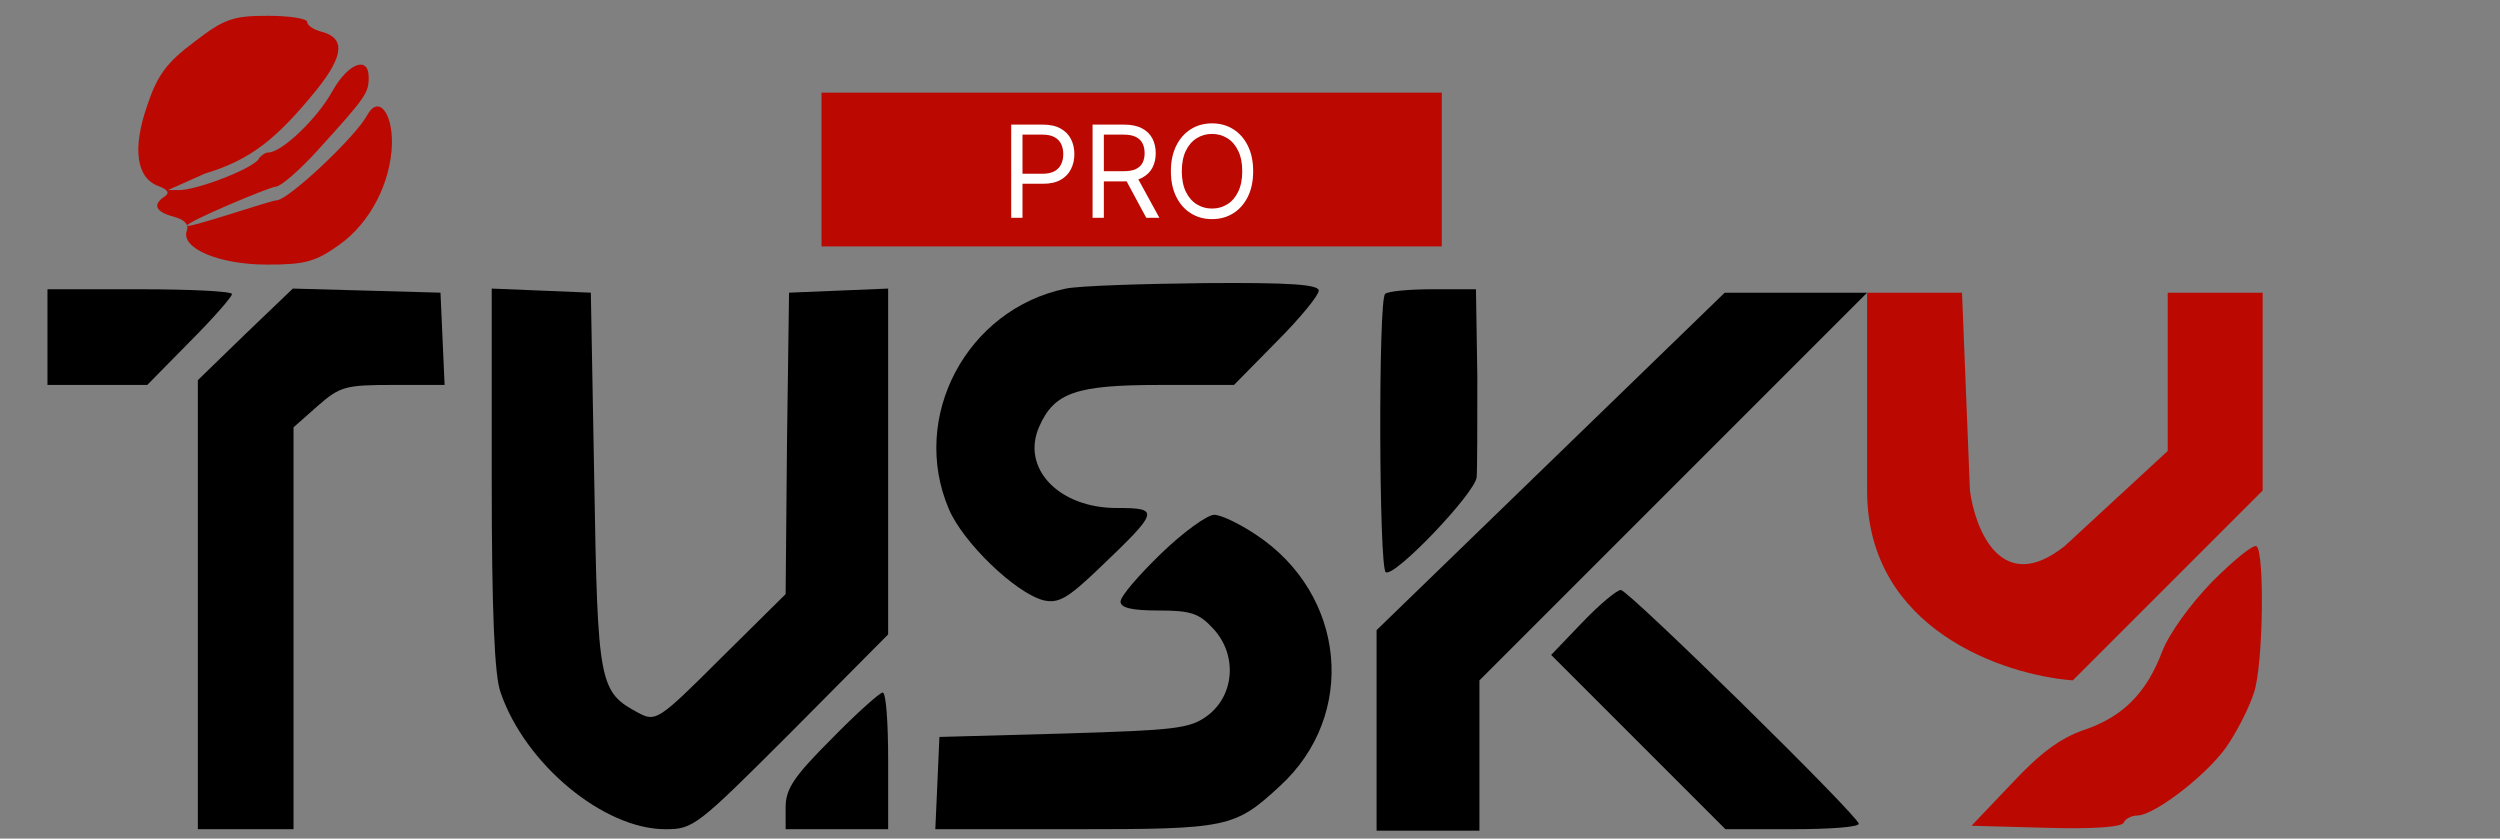
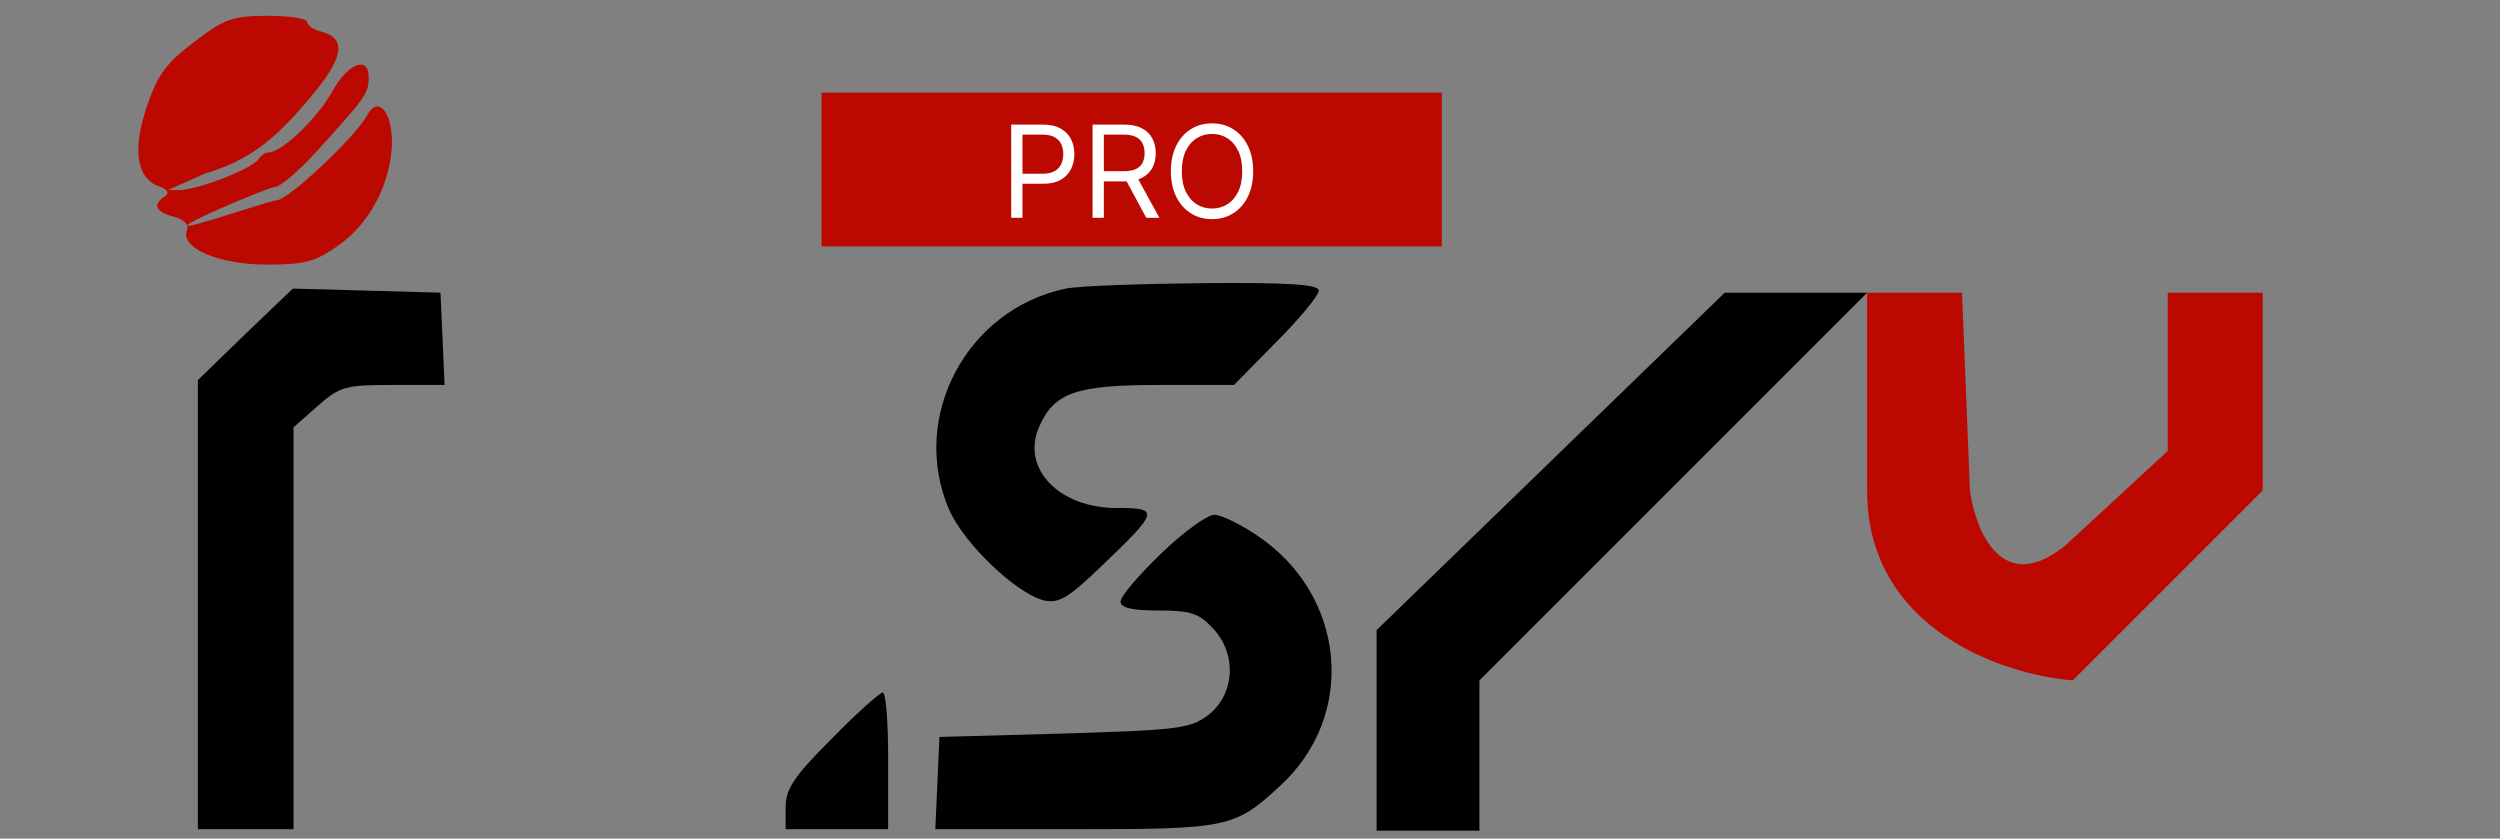
<svg xmlns="http://www.w3.org/2000/svg" fill="none" height="53" viewBox="0 0 158 53" width="158">
  <rect x="0" y="0" width="158" height="53" fill="#808080" stroke="none" />
  <path d="M12.287 2.641C10.559 3.936 9.955 4.714 9.307 6.658C8.356 9.379 8.615 11.237 9.998 11.755C10.602 11.971 10.732 12.187 10.43 12.403C9.609 12.921 9.825 13.396 10.991 13.699C11.639 13.872 11.942 14.174 11.812 14.563C11.38 15.686 13.842 16.723 16.866 16.723C19.285 16.723 19.933 16.55 21.445 15.47C23.389 14.088 24.685 11.582 24.771 9.12C24.814 7.09 23.907 6.01 23.216 7.263C22.482 8.645 18.205 12.662 17.471 12.662C17.125 12.662 11.822 14.476 11.822 14.26C11.822 14.001 17.082 11.798 17.427 11.798C17.73 11.798 18.939 10.761 20.106 9.466C23.13 6.139 23.302 5.88 23.302 4.887C23.302 3.504 22.006 3.98 21.013 5.751C20.062 7.479 17.816 9.638 16.952 9.638C16.65 9.638 16.347 10.056 16.391 9.941C16.391 10.502 12.428 12.057 11.261 12.014H10.613L12.935 10.977C15.786 10.114 17.427 8.861 20.019 5.664C21.747 3.504 21.834 2.381 20.279 1.993C19.803 1.863 19.415 1.604 19.415 1.388C19.415 1.172 18.291 0.999 16.952 0.999C14.749 0.999 14.188 1.172 12.287 2.641Z" fill="#BB0902" />
  <path d="M67.363 18.239C61.099 19.535 57.471 26.36 59.976 32.191C60.883 34.308 64.166 37.461 65.937 37.936C66.888 38.152 67.449 37.85 69.479 35.906C73.281 32.278 73.324 32.105 70.559 32.105C66.931 32.105 64.512 29.599 65.678 26.964C66.628 24.805 68.011 24.329 73.281 24.329H77.989L80.667 21.608C82.136 20.139 83.345 18.671 83.345 18.368C83.345 17.98 81.531 17.85 76.132 17.893C72.114 17.936 68.183 18.066 67.363 18.239Z" fill="black" />
-   <path d="M3 21.304V24.328H6.153H9.307L11.985 21.607C13.454 20.138 14.663 18.756 14.663 18.583C14.663 18.41 12.028 18.281 8.832 18.281H3V21.304Z" fill="black" />
  <path d="M15.485 21.132L12.504 24.026V38.238V52.406H15.528H18.551V39.706V27.007L20.063 25.668C21.489 24.415 21.834 24.328 24.858 24.328H28.098L27.968 21.391L27.839 18.497L23.174 18.367L18.508 18.238L15.485 21.132Z" fill="black" />
-   <path d="M31.077 30.246C31.077 38.67 31.25 42.73 31.639 43.767C33.194 48.303 38.161 52.406 42.049 52.406C43.82 52.406 44.036 52.233 49.997 46.272L56.131 40.095V29.166V18.238L53.021 18.367L49.868 18.497L49.738 28L49.652 37.547L45.548 41.607C41.617 45.538 41.444 45.624 40.364 45.063C37.859 43.724 37.773 43.292 37.557 30.376L37.341 18.497L34.23 18.367L31.077 18.238V30.246Z" fill="black" />
-   <path d="M87.536 18.583C87.104 18.971 87.147 35.904 87.579 36.164C88.14 36.509 93.238 31.153 93.324 30.159C93.367 29.684 93.367 26.833 93.367 23.766L93.281 18.28H90.559C89.047 18.28 87.665 18.41 87.536 18.583Z" fill="black" />
  <path d="M73.367 34.998C71.985 36.337 70.819 37.676 70.819 38.022C70.819 38.41 71.51 38.583 73.194 38.583C75.268 38.583 75.786 38.756 76.693 39.75C78.205 41.391 78.032 43.94 76.305 45.236C75.181 46.056 74.317 46.143 67.233 46.359L59.371 46.575L59.242 49.512L59.112 52.406H67.924C77.6 52.406 78.032 52.32 80.883 49.685C85.808 45.192 85.073 37.547 79.371 33.788C78.335 33.097 77.168 32.536 76.737 32.536C76.305 32.536 74.793 33.616 73.367 34.998Z" fill="black" />
-   <path d="M139.804 36.767C138.422 38.192 137.082 40.05 136.65 41.173C135.657 43.808 134.145 45.32 131.683 46.14C130.214 46.659 128.961 47.566 127.147 49.51L124.599 52.188L129.35 52.318C132.331 52.404 134.145 52.274 134.231 51.972C134.318 51.756 134.707 51.54 135.095 51.54C136.262 51.497 139.847 48.689 140.927 46.875C141.489 46.011 142.18 44.629 142.439 43.808C143.044 42.123 143.13 34.866 142.612 34.52C142.396 34.391 141.143 35.428 139.804 36.767Z" fill="#BB0902" />
-   <path d="M100.02 39.318L98.033 41.391L103.562 46.92L109.048 52.406H113.238C115.571 52.406 117.472 52.277 117.472 52.061C117.472 51.586 102.914 37.287 102.439 37.287C102.18 37.287 101.1 38.194 100.02 39.318Z" fill="black" />
  <path d="M52.547 46.704C50.171 49.08 49.652 49.858 49.652 51.024V52.406H52.892H56.132V48.087C56.132 45.711 56.002 43.767 55.786 43.767C55.614 43.767 54.145 45.063 52.547 46.704Z" fill="black" />
  <rect fill="#BB0902" height="9.719" width="39.201" x="51.921" y="5.855" />
  <path d="M79.2 10.823C79.2 11.444 79.088 11.981 78.864 12.433C78.639 12.886 78.332 13.235 77.94 13.48C77.549 13.726 77.103 13.848 76.6 13.848C76.098 13.848 75.651 13.726 75.26 13.48C74.869 13.235 74.561 12.886 74.337 12.433C74.112 11.981 74 11.444 74 10.823C74 10.201 74.112 9.664 74.337 9.212C74.561 8.759 74.869 8.41 75.26 8.165C75.651 7.92 76.098 7.797 76.6 7.797C77.103 7.797 77.549 7.92 77.94 8.165C78.332 8.41 78.639 8.759 78.864 9.212C79.088 9.664 79.2 10.201 79.2 10.823ZM78.51 10.823C78.51 10.313 78.425 9.882 78.254 9.531C78.085 9.18 77.856 8.915 77.567 8.735C77.279 8.554 76.957 8.464 76.6 8.464C76.243 8.464 75.92 8.554 75.631 8.735C75.343 8.915 75.114 9.18 74.943 9.531C74.775 9.882 74.69 10.313 74.69 10.823C74.69 11.333 74.775 11.763 74.943 12.114C75.114 12.465 75.343 12.73 75.631 12.911C75.92 13.091 76.243 13.181 76.6 13.181C76.957 13.181 77.279 13.091 77.567 12.911C77.856 12.73 78.085 12.465 78.254 12.114C78.425 11.763 78.51 11.333 78.51 10.823Z" fill="white" />
  <path d="M69.05 13.765V7.875H71.04C71.5 7.875 71.878 7.954 72.173 8.111C72.469 8.266 72.687 8.48 72.829 8.752C72.971 9.025 73.042 9.334 73.042 9.681C73.042 10.028 72.971 10.336 72.829 10.604C72.687 10.873 72.47 11.084 72.176 11.237C71.883 11.389 71.508 11.464 71.052 11.464H69.441V10.82H71.029C71.343 10.82 71.596 10.774 71.788 10.682C71.982 10.59 72.122 10.46 72.208 10.291C72.296 10.12 72.34 9.917 72.34 9.681C72.34 9.445 72.296 9.239 72.208 9.063C72.12 8.886 71.979 8.75 71.785 8.654C71.591 8.557 71.335 8.508 71.017 8.508H69.763V13.765H69.05ZM71.823 11.119L73.272 13.765H72.444L71.017 11.119H71.823Z" fill="white" />
  <path d="M63.908 13.765V7.875H65.898C66.361 7.875 66.738 7.958 67.032 8.125C67.327 8.29 67.546 8.514 67.688 8.795C67.829 9.077 67.9 9.392 67.9 9.739C67.9 10.086 67.829 10.401 67.688 10.685C67.548 10.969 67.331 11.195 67.037 11.364C66.744 11.531 66.368 11.614 65.91 11.614H64.483V10.981H65.887C66.203 10.981 66.457 10.927 66.649 10.817C66.841 10.708 66.98 10.56 67.066 10.374C67.154 10.187 67.199 9.975 67.199 9.739C67.199 9.503 67.154 9.292 67.066 9.106C66.98 8.92 66.84 8.774 66.646 8.669C66.453 8.561 66.196 8.508 65.876 8.508H64.621V13.765H63.908Z" fill="white" />
  <path d="M87 52.5H93.5V43L118 18.5H109L87 39.825V52.5Z" fill="black" />
  <path d="M124 18.5H118V31C118 39.8 126.667 42.667 131 43L143 31V18.5H137V28.5L130.5 34.5C126.5 37.7 124.833 33.5 124.5 31L124 18.5Z" fill="#BB0902" />
</svg>